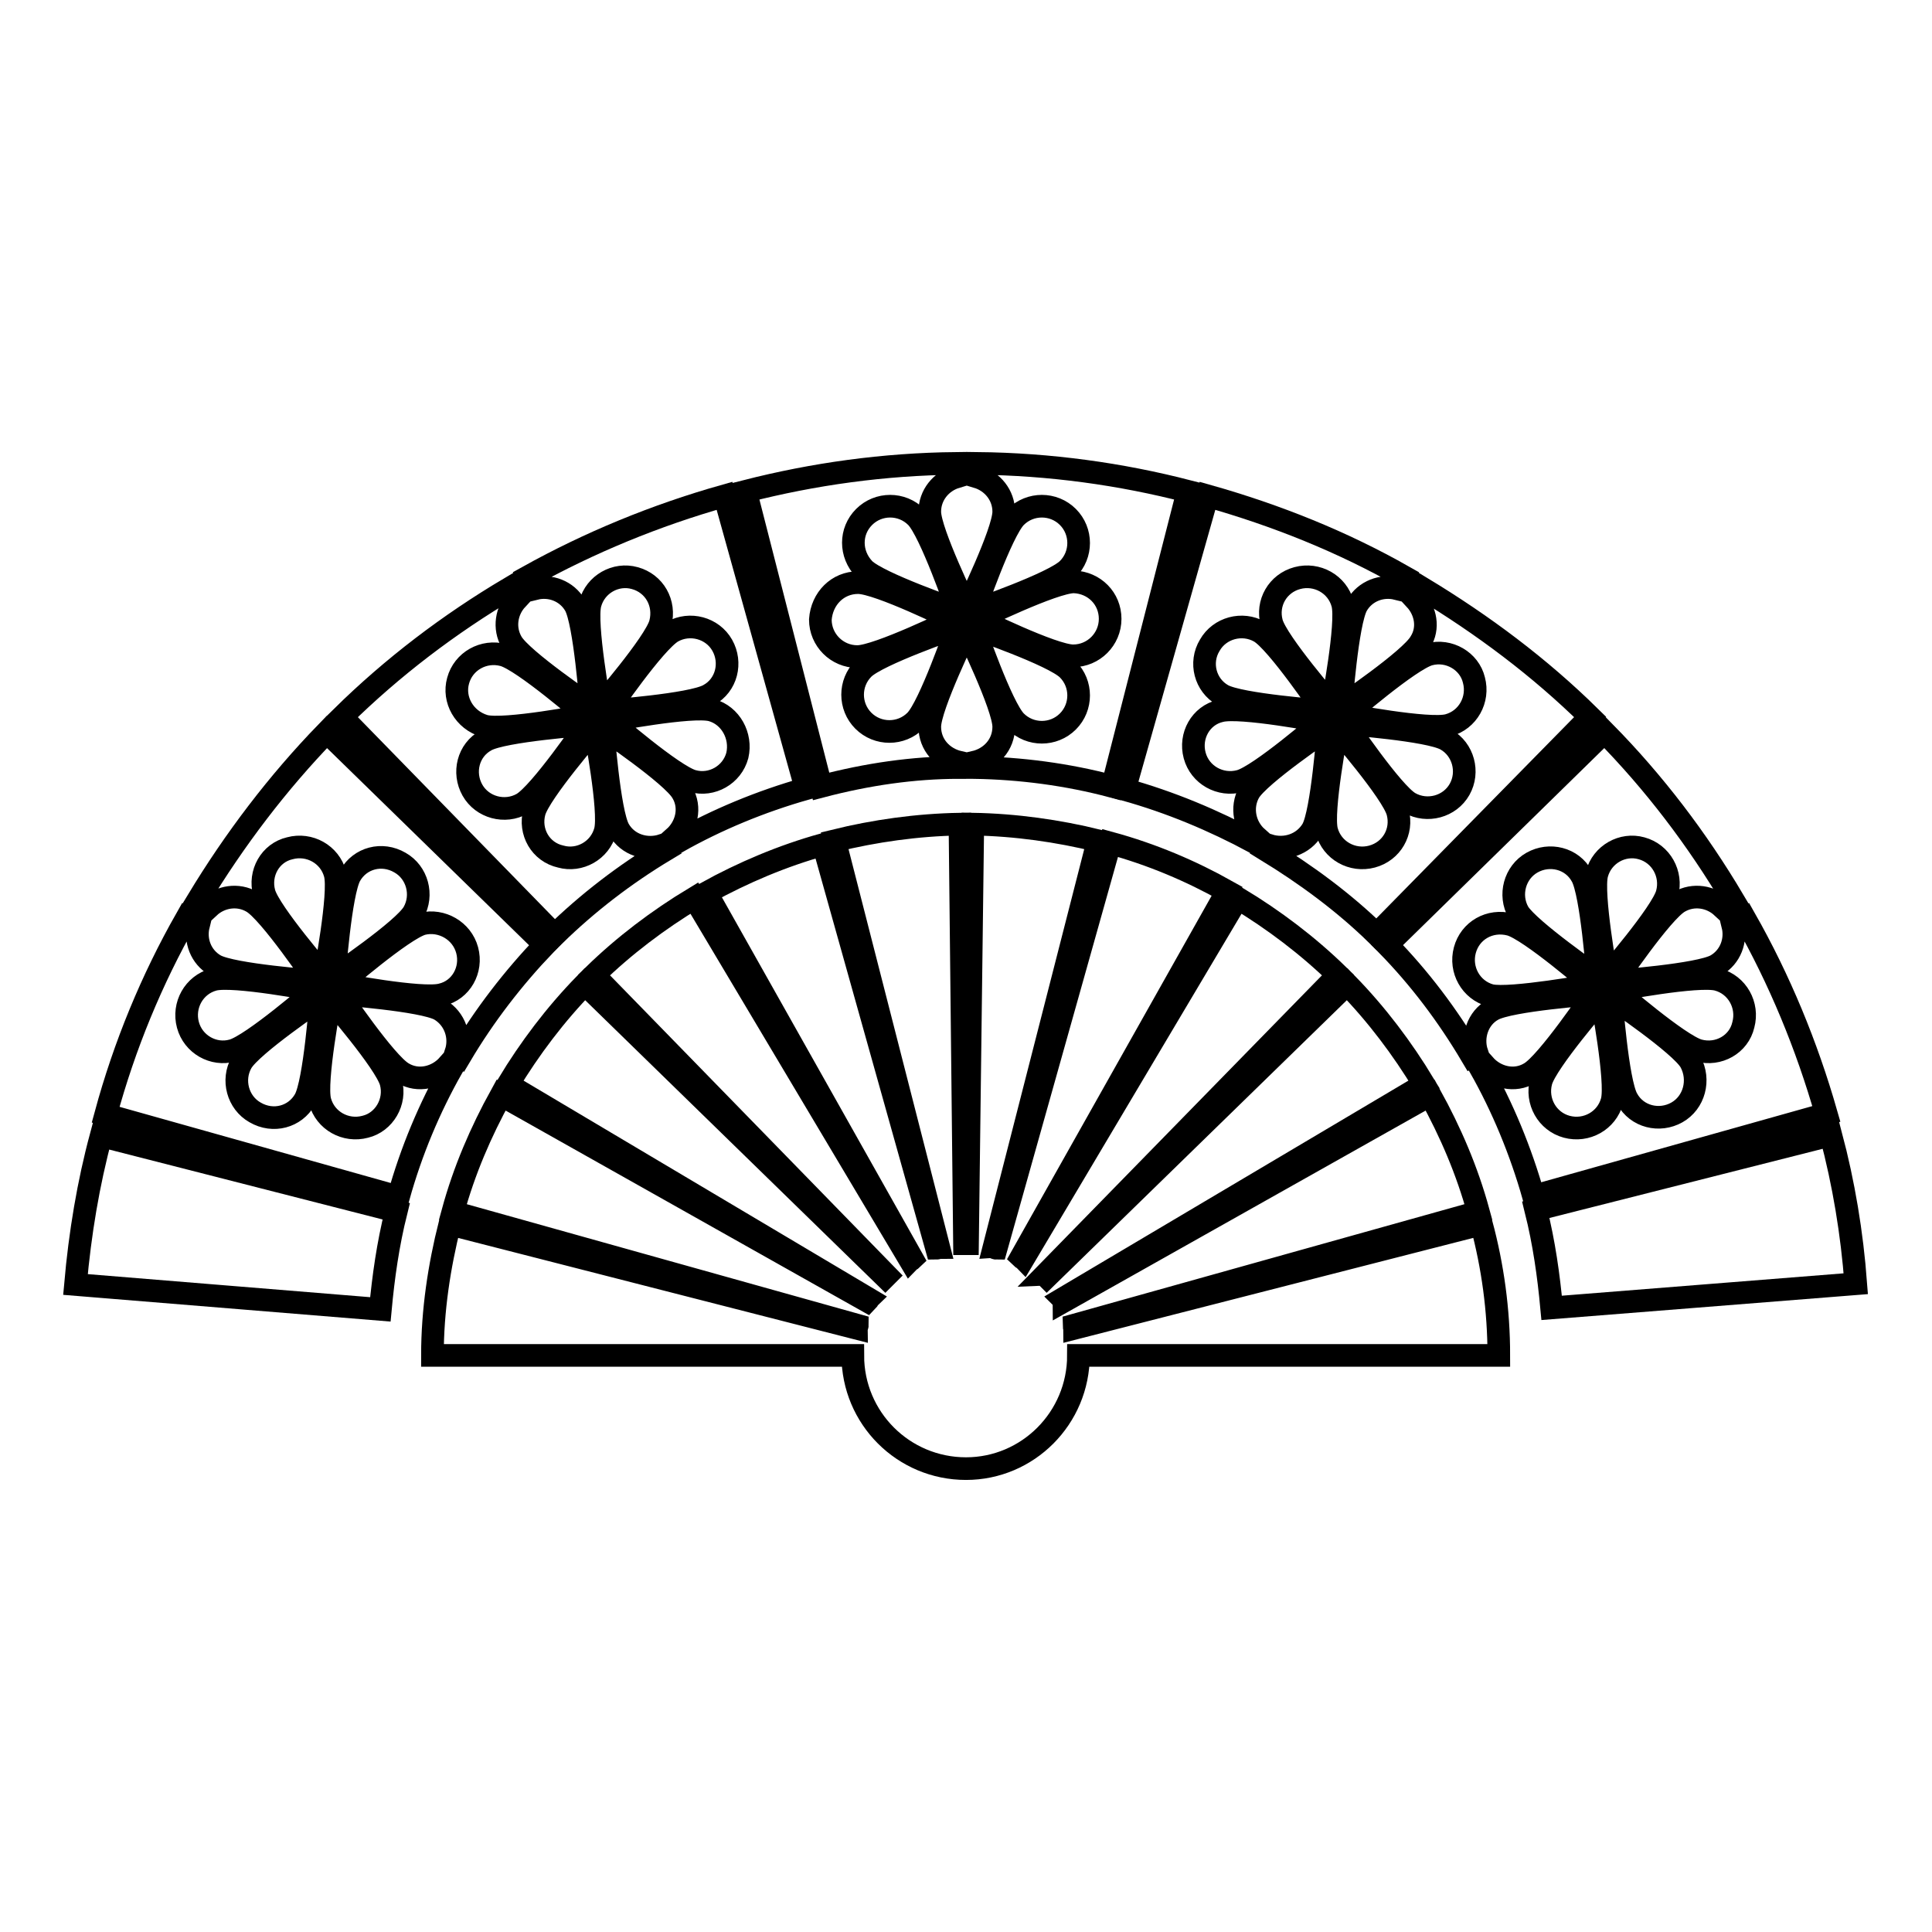
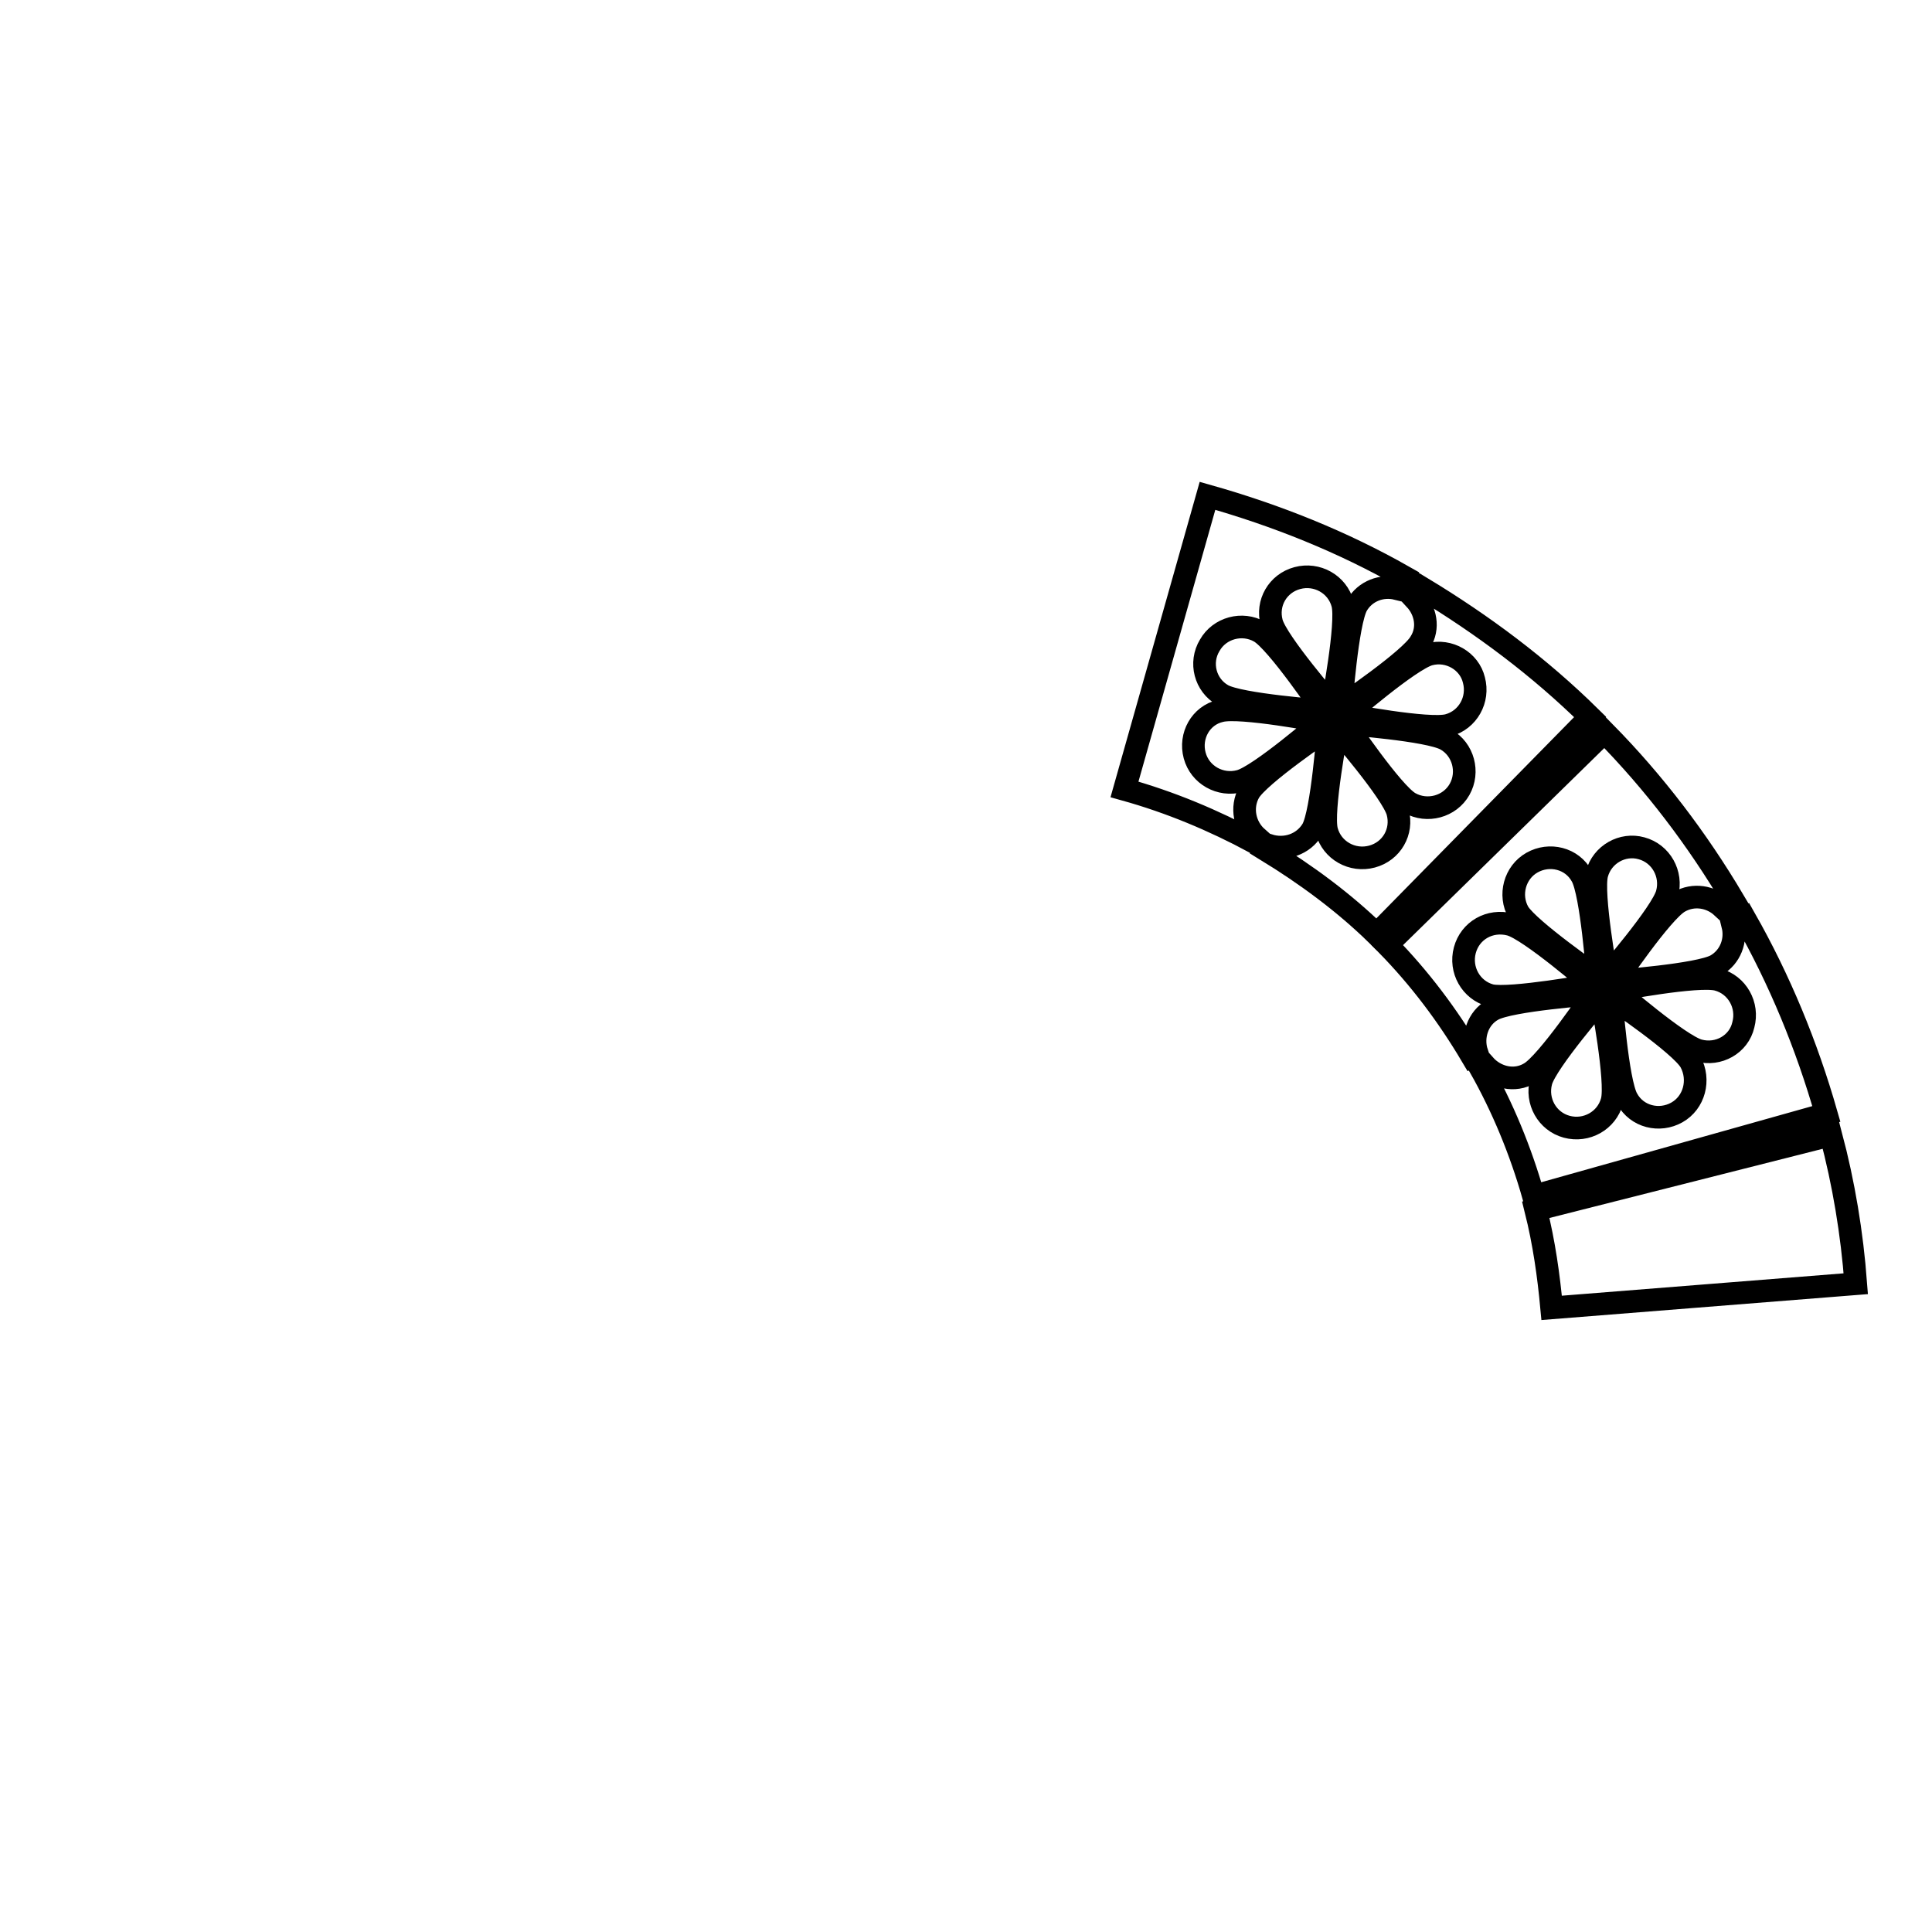
<svg xmlns="http://www.w3.org/2000/svg" version="1.1" x="0px" y="0px" viewBox="0 0 256 256" enable-background="new 0 0 256 256" xml:space="preserve">
  <g>
    <g>
      <g>
        <g>
-           <path stroke-width="3" fill-opacity="0" stroke="#000000" d="M142.4,176c0-0.1-0.1-0.2-0.1-0.4l53.6-15c-1.5-5.5-3.7-10.6-6.4-15.5L141,172.4c0-0.1-0.1-0.2-0.2-0.3l47.9-28.4c-2.9-4.8-6.3-9.3-10.2-13.3l-39.8,38.8c-0.1-0.1-0.2-0.2-0.3-0.2l38.9-39.8c-4-3.9-8.5-7.3-13.3-10.2l-28.4,47.8c-0.1-0.1-0.2-0.1-0.3-0.2l27.3-48.5c-4.8-2.7-10-4.9-15.5-6.4L132,165.4c-0.1,0-0.2-0.1-0.3-0.1l13.8-53.9c-5.3-1.3-10.9-2.1-16.6-2.2l-0.7,55.6c-0.1,0-0.1,0-0.2,0c-0.1,0-0.1,0-0.2,0l-0.6-55.6c-5.7,0.1-11.3,0.9-16.6,2.2l13.8,53.9c-0.1,0-0.2,0.1-0.3,0.1l-15-53.5c-5.4,1.5-10.6,3.7-15.5,6.4l27.3,48.5c-0.1,0.1-0.2,0.1-0.3,0.2L92,119c-4.8,2.9-9.3,6.3-13.3,10.2l38.8,39.8c-0.1,0.1-0.2,0.2-0.2,0.2l-39.8-38.8c-3.9,4-7.3,8.5-10.2,13.3l47.8,28.4c-0.1,0.1-0.1,0.2-0.2,0.3l-48.5-27.3c-2.7,4.9-4.9,10-6.4,15.5l53.6,15c0,0.1-0.1,0.2-0.1,0.4l-53.9-13.8c-1.4,5.6-2.3,11.4-2.3,17.4H113c0,8.3,6.7,15,15,15c8.2,0,14.9-6.7,14.9-15h55.7c0-6-0.8-11.8-2.3-17.4L142.4,176z" />
-           <path stroke-width="3" fill-opacity="0" stroke="#000000" d="M10,170.2l40.4,3.3c0.4-4.3,1-8.6,2.1-13l0,0l-39.1-10C11.7,156.8,10.6,163.4,10,170.2z" />
          <path stroke-width="3" fill-opacity="0" stroke="#000000" d="M242.6,150.4l-39.1,9.9l0,0c1.1,4.4,1.7,8.7,2.1,13l40.3-3.2C245.4,163.4,244.3,156.8,242.6,150.4z" />
-           <path stroke-width="3" fill-opacity="0" stroke="#000000" d="M127.1,101.7V101c-2.2-0.5-3.9-2.3-3.9-4.7c0-2.7,4.9-12.7,4.9-12.7s4.9,10,4.9,12.7c0,2.4-1.7,4.2-3.9,4.7v0.7c6.1,0.1,12.3,0.9,18.3,2.5l10-39.1c-8.9-2.3-18.3-3.6-27.9-3.7l0,1.8c2,0.6,3.5,2.4,3.5,4.6c0,2.7-4.9,12.7-4.9,12.7s-4.9-10-4.9-12.7c0-2.2,1.5-4,3.5-4.6l0-1.8c-9.6,0.1-18.9,1.4-27.9,3.7l10,39.1C114.9,102.6,121,101.7,127.1,101.7z M147.1,82c0,2.7-2.2,4.9-4.9,4.9S129.6,82,129.6,82s10-4.9,12.7-4.9C145,77.2,147.1,79.3,147.1,82z M134.6,68.5c1.9-1.9,5-1.9,6.9,0c1.9,1.9,1.9,5,0,6.9c-1.9,1.9-12.4,5.5-12.4,5.5S132.7,70.4,134.6,68.5z M141.5,88.7c1.9,1.9,1.9,5,0,6.9c-1.9,1.9-5,1.9-6.9,0c-1.9-1.9-5.5-12.4-5.5-12.4S139.6,86.8,141.5,88.7z M121.3,95.5c-1.9,1.9-5,1.9-6.9,0c-1.9-1.9-1.9-5,0-6.9c1.9-1.9,12.4-5.5,12.4-5.5S123.2,93.6,121.3,95.5z M114.5,68.5c1.9-1.9,5-1.9,6.9,0c1.9,1.9,5.5,12.4,5.5,12.4s-10.5-3.6-12.4-5.5C112.6,73.4,112.6,70.4,114.5,68.5z M113.7,77.2c2.7,0,12.6,4.9,12.6,4.9s-10,4.9-12.7,4.9c-2.7,0-4.9-2.2-4.9-4.9C108.9,79.3,111,77.2,113.7,77.2z" />
-           <path stroke-width="3" fill-opacity="0" stroke="#000000" d="M88.2,112.6L88.2,112.6l-0.4-0.6c-2.1,0.7-4.6,0-5.8-2.1c-1.3-2.3-2.1-13.4-2.1-13.4s9.2,6.2,10.5,8.5c1.2,2,0.6,4.5-1.1,6l0.4,0.6c5.3-3,11.1-5.4,17.1-7.1L96,65.7c-9.2,2.6-17.9,6.2-26,10.7l0.9,1.6c2-0.5,4.2,0.3,5.3,2.2c1.3,2.3,2.1,13.4,2.1,13.4s-9.2-6.2-10.5-8.5c-1.1-1.9-0.7-4.2,0.7-5.7l-0.9-1.5C59.5,82.7,52,88.4,45.3,95l28.2,28.9C77.8,119.7,82.7,115.9,88.2,112.6z M97.7,100.1c-0.7,2.6-3.4,4.1-5.9,3.4c-2.6-0.7-11-8-11-8s10.9-2.1,13.5-1.4C96.8,94.8,98.3,97.5,97.7,100.1z M89.1,83.7c2.3-1.3,5.3-0.5,6.6,1.8c1.3,2.3,0.6,5.3-1.8,6.6c-2.3,1.3-13.4,2.1-13.4,2.1S86.7,85.1,89.1,83.7z M78.2,80c0.7-2.6,3.4-4.1,5.9-3.4c2.6,0.7,4.1,3.3,3.4,6c-0.7,2.6-8,11-8,11S77.5,82.6,78.2,80z M60.7,90.2c0.7-2.6,3.4-4.1,6-3.4c2.6,0.7,11,8,11,8s-10.9,2.1-13.5,1.4C61.5,95.4,60,92.7,60.7,90.2z M69.2,106.5c-2.3,1.3-5.3,0.5-6.6-1.8c-1.3-2.3-0.6-5.3,1.8-6.6c2.3-1.3,13.4-2.1,13.4-2.1S71.6,105.1,69.2,106.5z M70.8,107.6c0.7-2.6,8-11,8-11s2.1,10.9,1.4,13.5c-0.7,2.6-3.4,4.1-5.9,3.4C71.6,112.9,70.1,110.2,70.8,107.6z" />
-           <path stroke-width="3" fill-opacity="0" stroke="#000000" d="M59.4,141.1c-1.5,1.7-4,2.3-6,1.1c-2.3-1.3-8.5-10.5-8.5-10.5s11.1,0.8,13.4,2.1c2,1.2,2.8,3.6,2.1,5.7l0.6,0.4l0,0c3.2-5.4,7-10.3,11.2-14.7L43.3,97c-6.5,6.7-12.2,14.2-17.1,22.3l1.5,0.9c1.5-1.4,3.8-1.8,5.7-0.7c2.3,1.3,8.5,10.5,8.5,10.5s-11.1-0.8-13.4-2.1c-1.9-1.1-2.7-3.3-2.2-5.3l-1.6-0.9c-4.6,8.1-8.2,16.8-10.7,26l38.8,10.9c1.7-6.1,4.1-11.8,7.1-17.1L59.4,141.1z M61.9,125.9c0.7,2.6-0.8,5.3-3.4,5.9c-2.6,0.7-13.5-1.4-13.5-1.4s8.4-7.3,11-8C58.5,121.8,61.2,123.3,61.9,125.9z M53,114.3c2.3,1.3,3.1,4.3,1.8,6.6c-1.3,2.3-10.5,8.5-10.5,8.5s0.8-11.1,2.1-13.4C47.7,113.7,50.6,112.9,53,114.3z M35,118.3c-0.7-2.6,0.8-5.3,3.4-5.9c2.6-0.7,5.3,0.8,6,3.4S43,129.3,43,129.3S35.7,120.9,35,118.3z M24.9,135.8c-0.7-2.6,0.8-5.3,3.4-6c2.6-0.7,13.5,1.4,13.5,1.4s-8.4,7.3-11,8C28.3,139.9,25.6,138.4,24.9,135.8z M33.8,147.4c-2.3-1.3-3.1-4.3-1.8-6.6s10.5-8.5,10.5-8.5s-0.8,11.1-2.1,13.4C39.1,148,36.2,148.8,33.8,147.4z M48.4,149.3c-2.6,0.7-5.3-0.8-6-3.4c-0.7-2.6,1.4-13.5,1.4-13.5s7.3,8.4,8,11C52.5,146,50.9,148.7,48.4,149.3z" />
          <path stroke-width="3" fill-opacity="0" stroke="#000000" d="M231.2,121.7l-1.6,0.9c0.5,2-0.3,4.2-2.2,5.3c-2.3,1.3-13.4,2.1-13.4,2.1s6.2-9.2,8.5-10.5c1.9-1.1,4.2-0.7,5.7,0.7l1.5-0.9c-4.8-8.1-10.5-15.6-17.1-22.3l-28.8,28.2c4.3,4.4,8,9.3,11.2,14.7l0,0l0.7-0.4c-0.7-2.1,0.1-4.6,2.1-5.7c2.3-1.3,13.4-2.1,13.4-2.1s-6.2,9.2-8.5,10.5c-2,1.2-4.5,0.6-6-1.1l-0.6,0.3c0,0,0,0,0,0c3,5.3,5.4,11.1,7.1,17.1l38.8-10.9C239.4,138.5,235.8,129.8,231.2,121.7z M211.6,115.8c0.7-2.6,3.4-4.1,5.9-3.4c2.6,0.7,4.1,3.4,3.4,6c-0.7,2.6-8,11-8,11S210.9,118.4,211.6,115.8z M197.5,131.9c-2.6-0.7-4.1-3.4-3.4-6c0.7-2.6,3.3-4.1,6-3.4c2.6,0.7,11,8,11,8S200.1,132.5,197.5,131.9z M201.2,120.9c-1.3-2.3-0.5-5.3,1.8-6.6c2.3-1.3,5.3-0.6,6.6,1.8c1.3,2.3,2.1,13.4,2.1,13.4S202.6,123.2,201.2,120.9z M213.6,145.9c-0.7,2.6-3.4,4.1-6,3.4c-2.6-0.7-4.1-3.4-3.4-6c0.7-2.6,8-11,8-11S214.3,143.3,213.6,145.9z M222.2,147.4c-2.3,1.3-5.3,0.6-6.6-1.8c-1.3-2.3-2.1-13.4-2.1-13.4s9.2,6.2,10.5,8.5C225.3,143.1,224.5,146.1,222.2,147.4z M225.1,139.2c-2.6-0.7-11-8-11-8s10.9-2.1,13.5-1.4c2.6,0.7,4.1,3.4,3.4,6C230.4,138.4,227.7,139.9,225.1,139.2z" />
          <path stroke-width="3" fill-opacity="0" stroke="#000000" d="M166.2,111.6l0.4-0.6c-1.7-1.5-2.2-4-1.1-6c1.3-2.3,10.5-8.5,10.5-8.5s-0.8,11.1-2.1,13.4c-1.2,2-3.6,2.8-5.8,2.1l-0.4,0.6c5.4,3.3,10.4,7,14.7,11.2L210.7,95c-6.7-6.6-14.2-12.2-22.3-17.1l-0.9,1.5c1.4,1.5,1.9,3.8,0.7,5.7c-1.3,2.3-10.5,8.5-10.5,8.5s0.8-11.1,2.1-13.4c1.1-1.9,3.3-2.7,5.3-2.2l0.9-1.6c-8.1-4.6-16.8-8.1-26-10.7L149,104.6C155.1,106.3,160.8,108.7,166.2,111.6z M164.3,103.5c-2.6,0.7-5.3-0.8-6-3.4c-0.7-2.6,0.8-5.3,3.4-5.9c2.6-0.7,13.5,1.4,13.5,1.4S166.9,102.8,164.3,103.5z M189.4,86.7c2.6-0.7,5.3,0.9,5.9,3.4c0.7,2.6-0.8,5.3-3.4,6c-2.6,0.7-13.5-1.4-13.5-1.4S186.8,87.4,189.4,86.7z M191.6,98c2.3,1.3,3.1,4.3,1.8,6.6c-1.3,2.3-4.3,3.1-6.6,1.8c-2.3-1.3-8.5-10.5-8.5-10.5S189.3,96.7,191.6,98z M185.2,107.6c0.7,2.6-0.8,5.2-3.4,5.9c-2.6,0.7-5.3-0.8-6-3.4c-0.7-2.6,1.4-13.5,1.4-13.5S184.5,105,185.2,107.6z M171.9,76.6c2.6-0.7,5.3,0.8,6,3.4c0.7,2.6-1.4,13.5-1.4,13.5s-7.3-8.4-8-11C167.8,79.9,169.3,77.3,171.9,76.6z M160.3,85.5c1.3-2.3,4.3-3.1,6.6-1.8c2.3,1.3,8.5,10.5,8.5,10.5s-11.1-0.8-13.4-2.1C159.7,90.8,158.9,87.8,160.3,85.5z" />
        </g>
      </g>
      <g />
      <g />
      <g />
      <g />
      <g />
      <g />
      <g />
      <g />
      <g />
      <g />
      <g />
      <g />
      <g />
      <g />
      <g />
    </g>
  </g>
</svg>